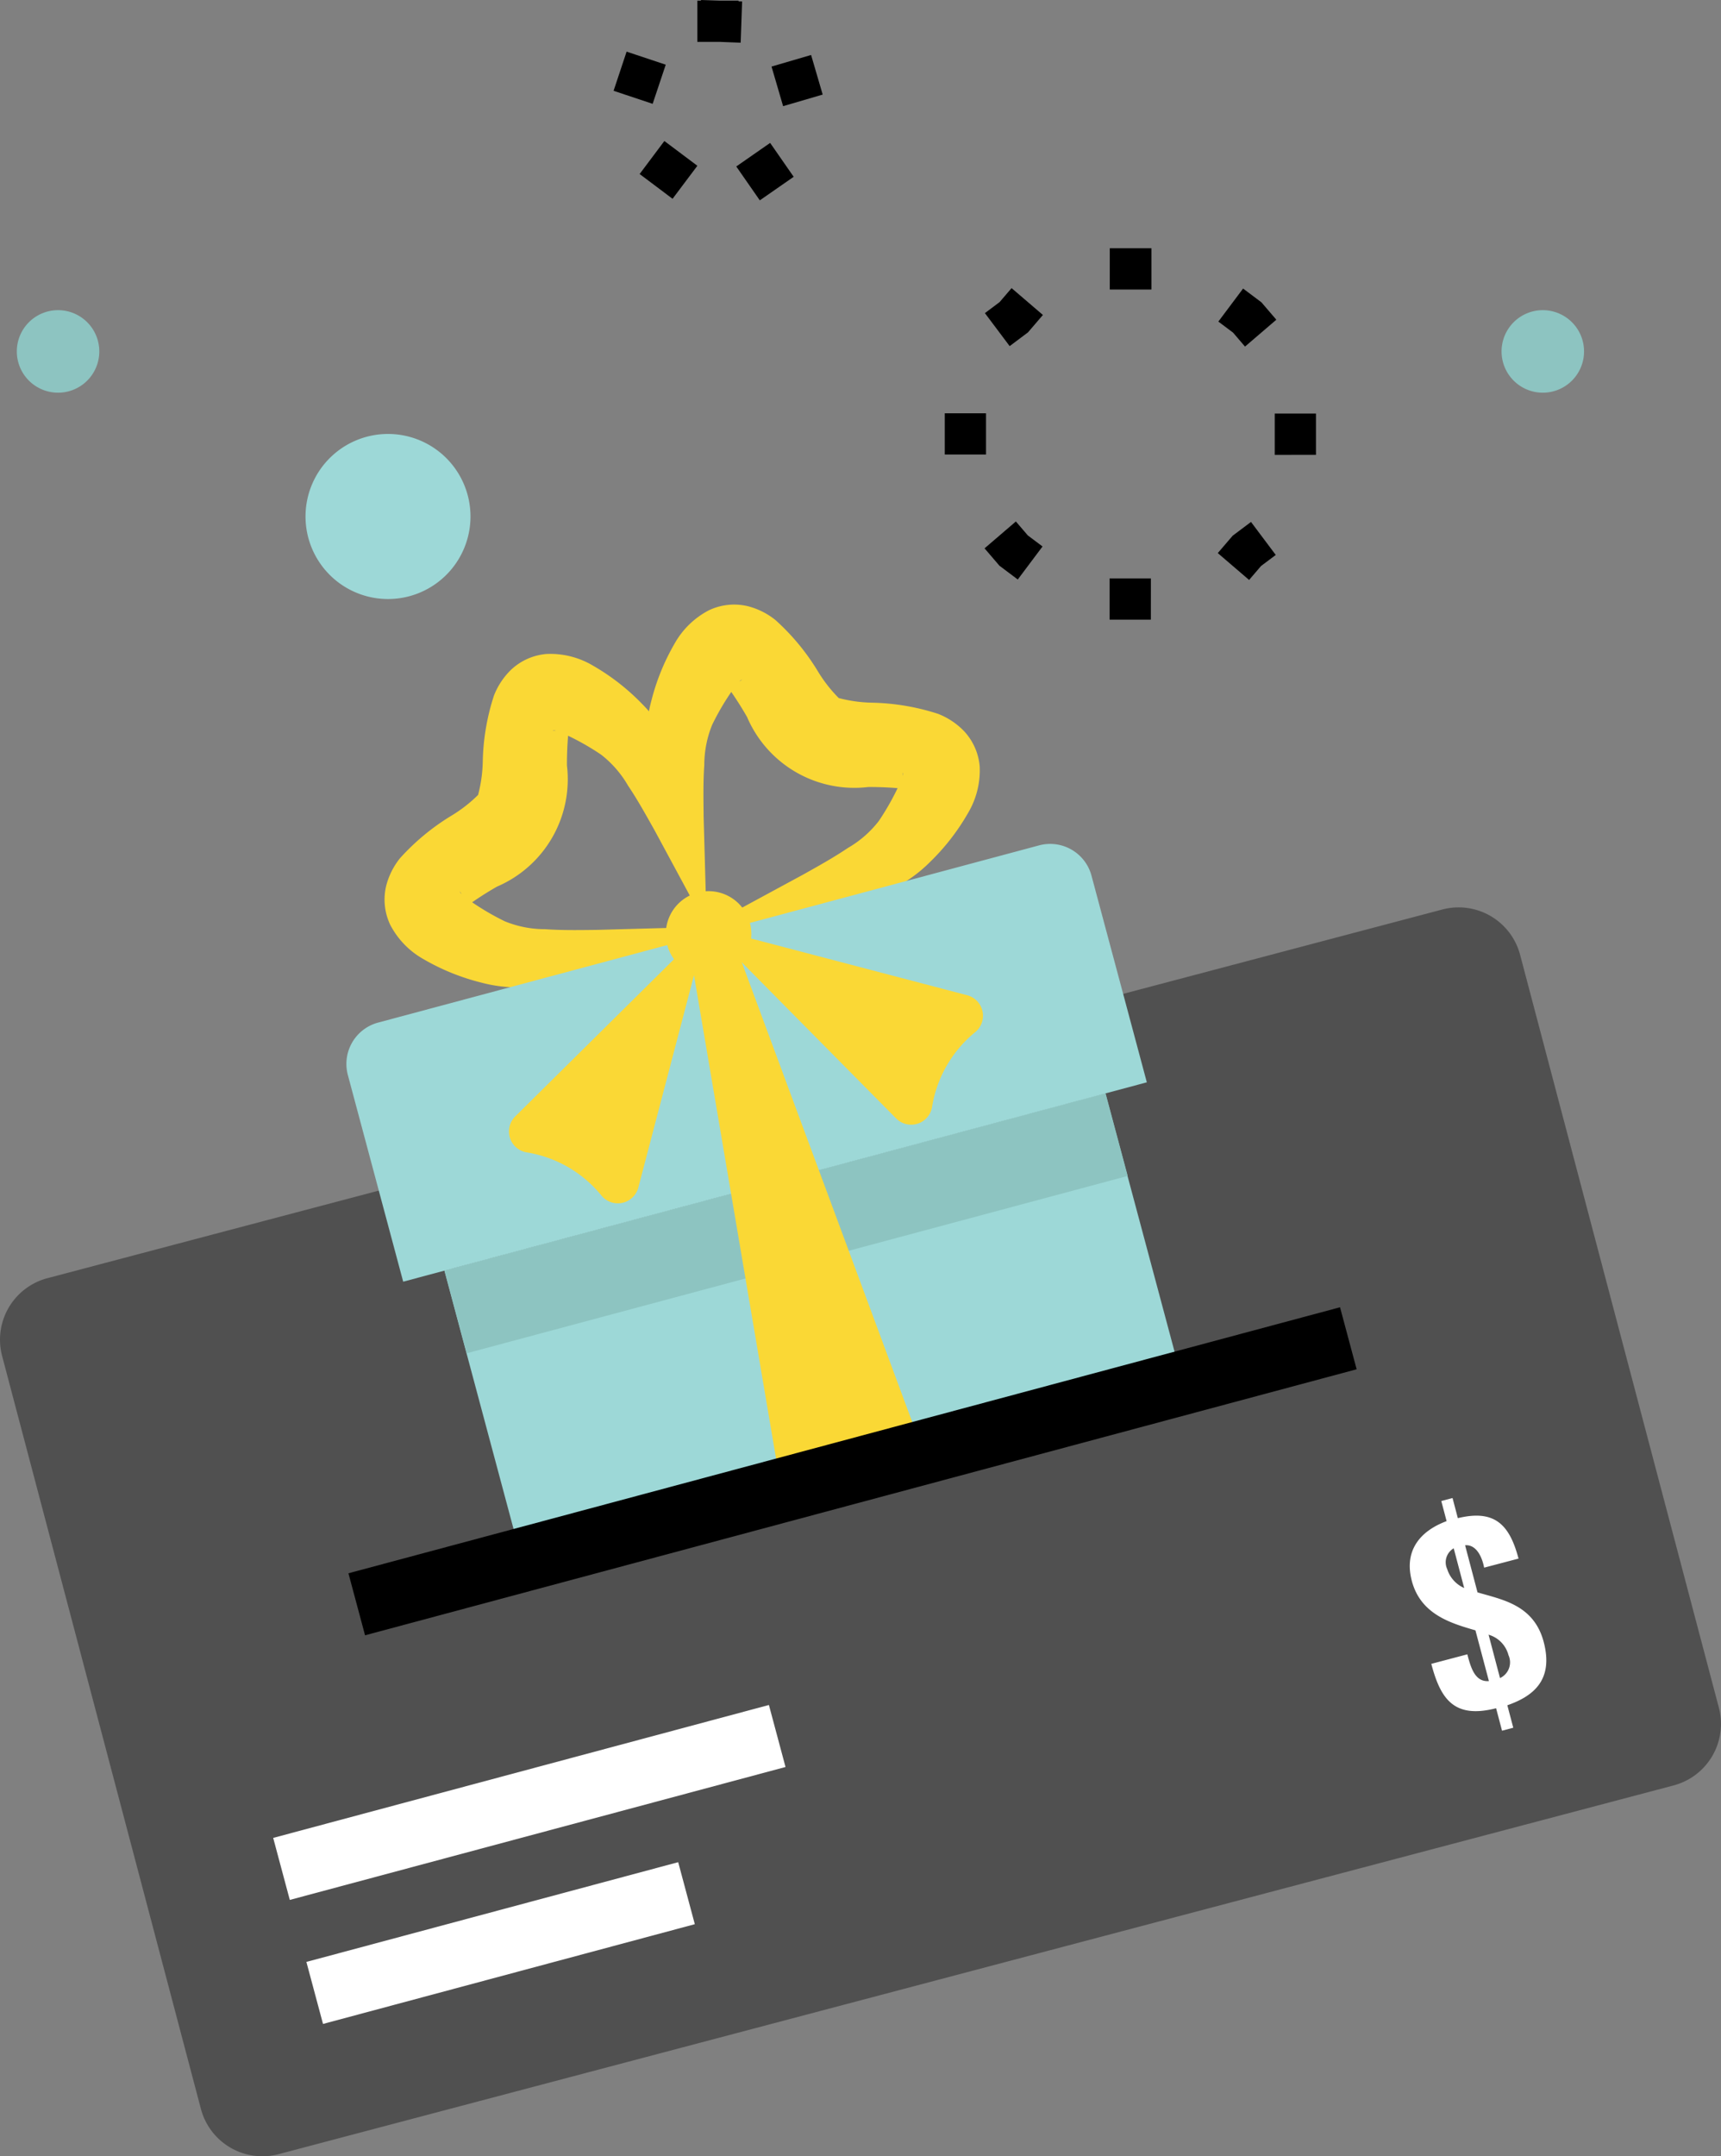
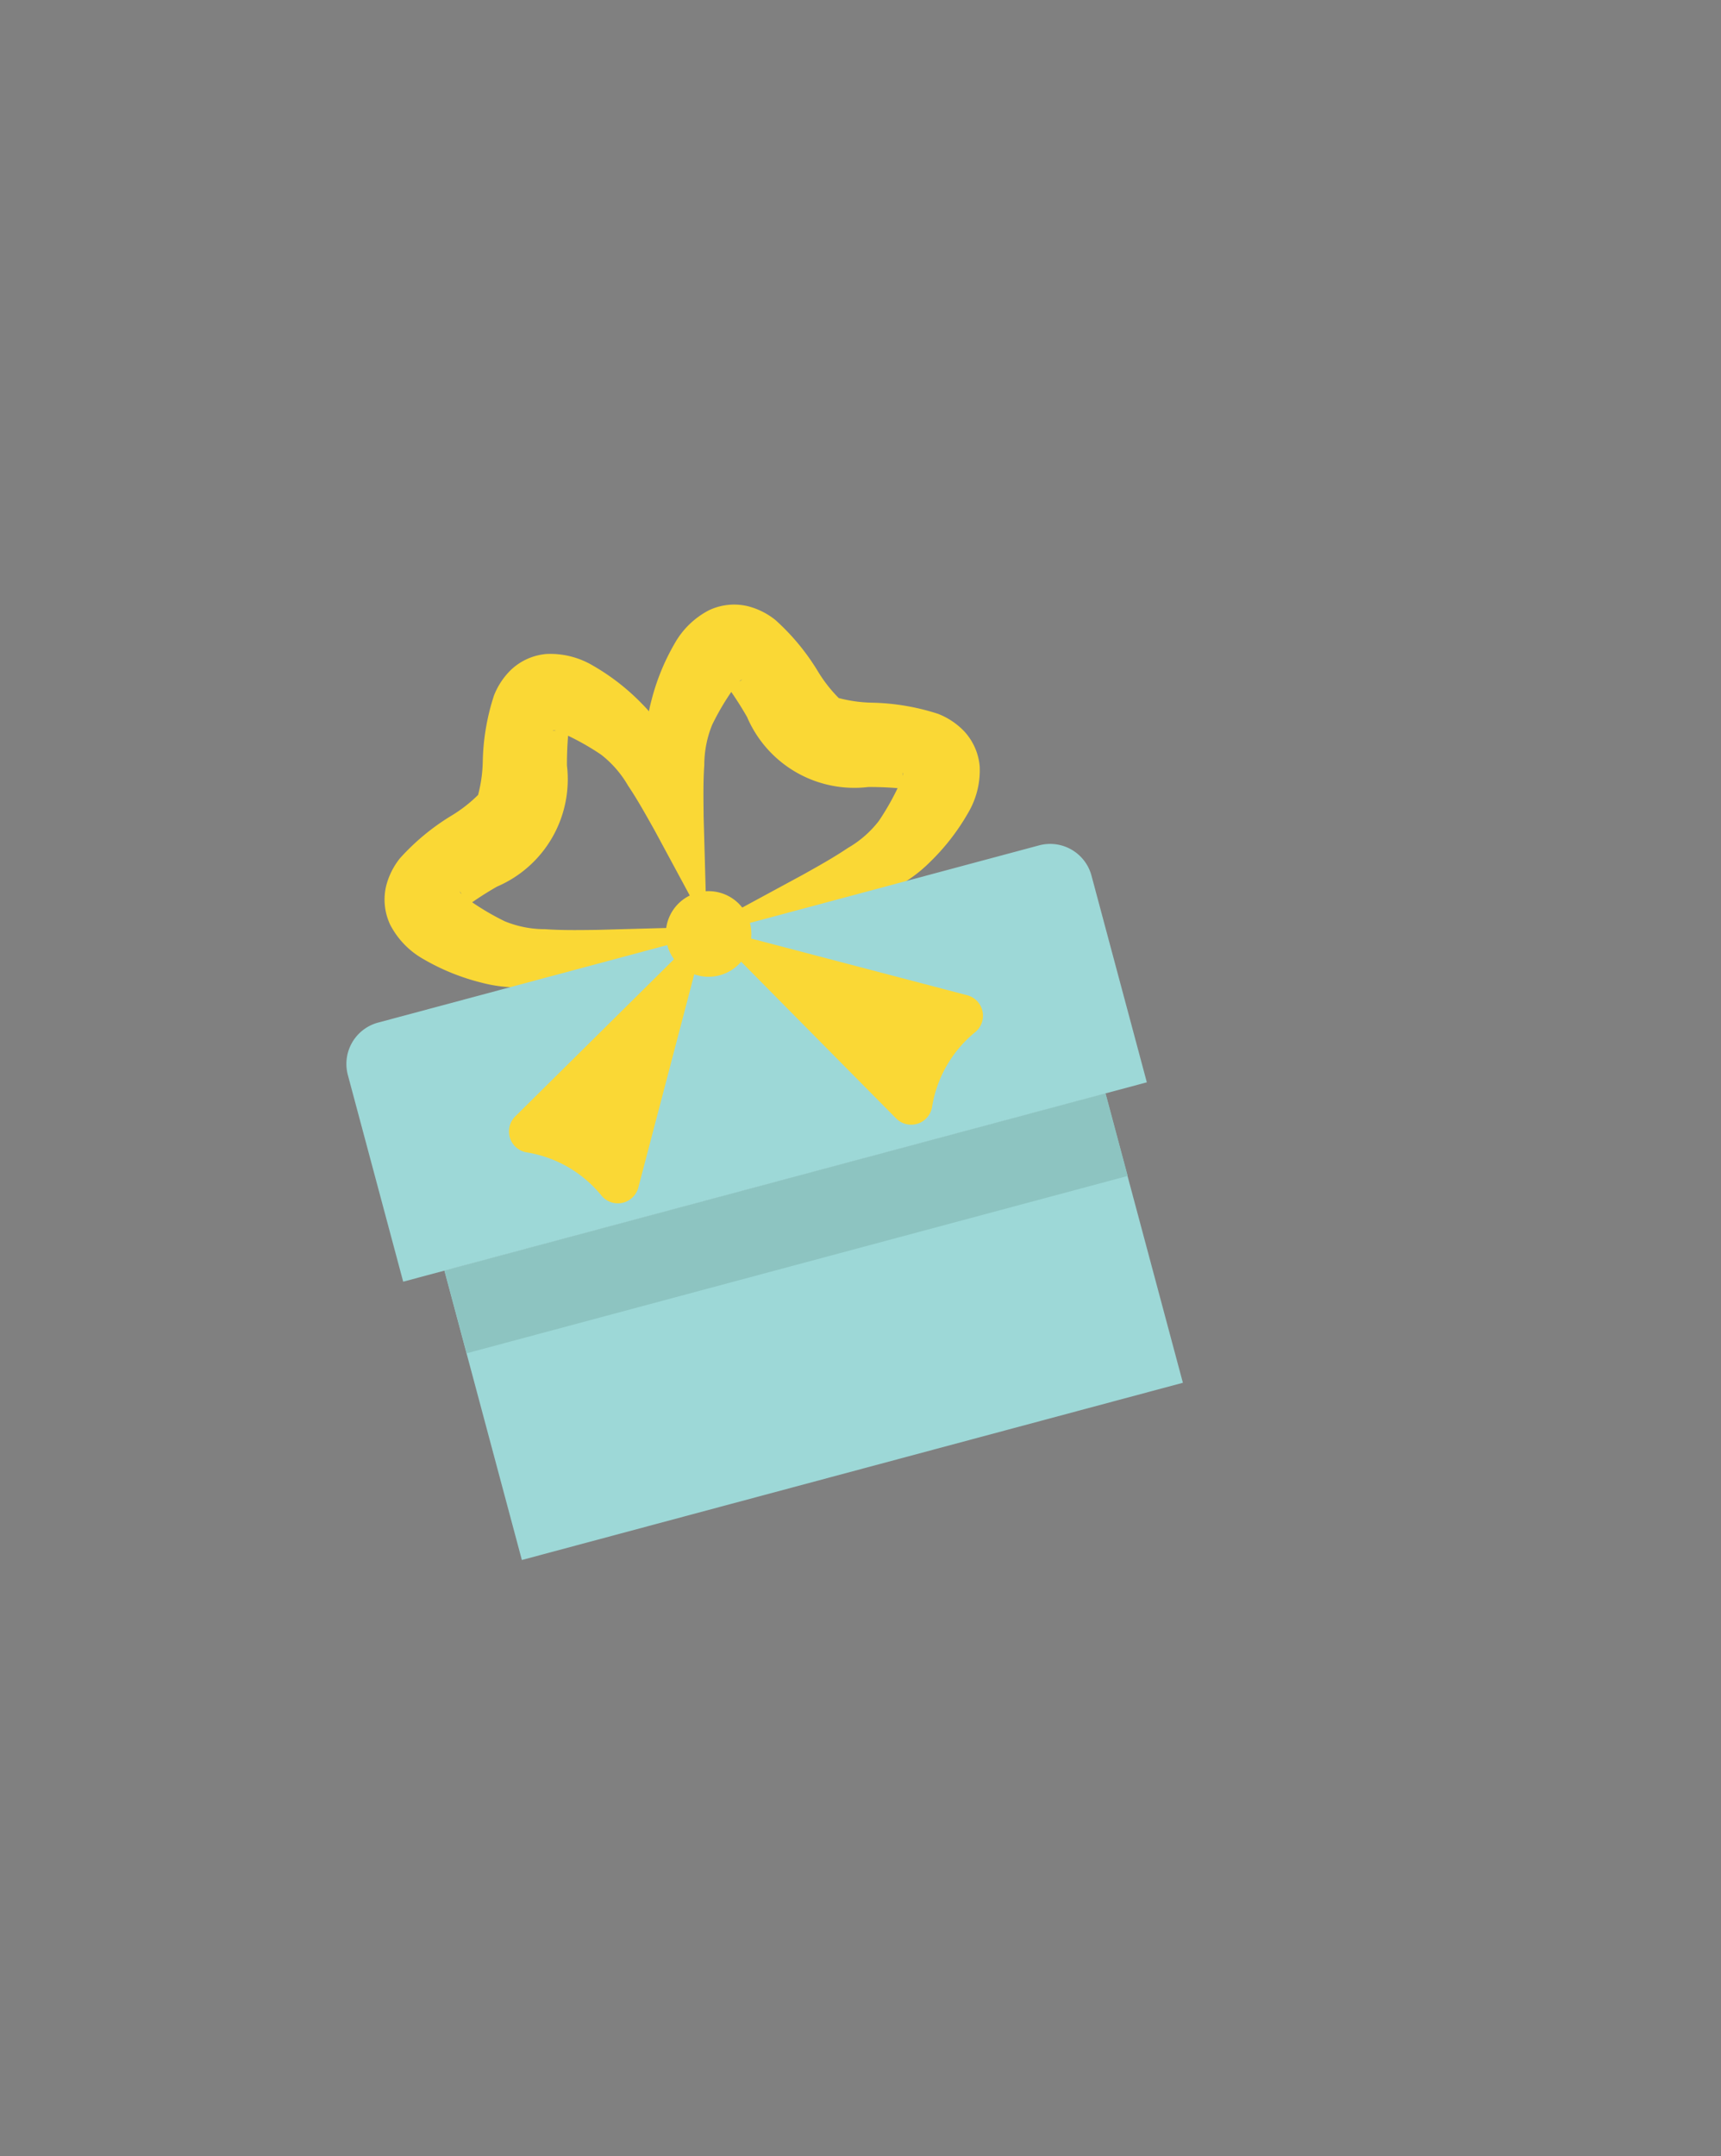
<svg xmlns="http://www.w3.org/2000/svg" id="Gift_caard" data-name="Gift caard" width="95.062" height="119.034" viewBox="0 0 95.062 119.034">
  <rect x="0" y="0" width="95.062" height="119.034" fill="#808080" stroke="none" />
  <defs>
    <clipPath id="clip-path">
-       <rect id="Rectangle_9202" data-name="Rectangle 9202" width="95.062" height="119.034" fill="none" />
-     </clipPath>
+       </clipPath>
    <clipPath id="clip-path-2">
      <rect id="Rectangle_9204" data-name="Rectangle 9204" width="56.7" height="49.612" transform="translate(0 14.675) rotate(-15)" fill="none" />
    </clipPath>
  </defs>
  <g id="Group_959" data-name="Group 959">
    <g id="Group_958" data-name="Group 958" clip-path="url(#clip-path)">
      <path id="Path_2063" data-name="Path 2063" d="M92.444,424.654,15.391,445.009a3.513,3.513,0,0,1-4.294-2.5L.117,400.948a3.514,3.514,0,0,1,2.5-4.295L79.67,376.3a3.514,3.514,0,0,1,4.295,2.5L94.944,420.36a3.514,3.514,0,0,1-2.5,4.294" transform="translate(0 -326.093)" fill="#505050" />
      <path id="Path_2064" data-name="Path 2064" d="M403.321,123.431h-2.278l0-2.278h2.28Zm5.427-2.193-1.73-1.483.824-.961,1.011-.758,1.367,1.822-.812.609Zm-12.778-.025-1.012-.76-.823-.96,1.73-1.483.661.771.812.609Zm14.193-6.879v-2.28h2.278v2.278Zm-15.947-.019h-2.278v-2.278l2.278,0Zm14.306-5.96-.661-.771-.812-.609,1.367-1.823,1.013.76.823.96Zm-13-.025-1.367-1.822.812-.609.661-.771,1.73,1.482-.824.961Zm7.83-3.124h-2.3v-2.278h2.3Z" transform="translate(-339.752 -89.223)" />
      <path id="Path_2065" data-name="Path 2065" d="M261.319,9.19l.936-.651.935-.65,1.3,1.871-1.871,1.3Zm-4.427,1.1h0l-.911-.683,1.366-1.823,1.823,1.367L257.8,10.974Zm6.695-5.522-.321-1.093,2.186-.64.64,2.186-2.186.64Zm-9.045.245.719-2.161,2.162.719L256.7,5.732Zm5.888-2.7-.124,0h-1.138V.036h.2V0l1.037.036h1.037V.072l.2.008-.08,2.277Z" transform="translate(-220.65)" />
      <path id="Path_2066" data-name="Path 2066" d="M131.3,179.919a4.556,4.556,0,1,0,4.556,4.556,4.556,4.556,0,0,0-4.556-4.556" transform="translate(-109.868 -155.963)" fill="#9dd8d7" />
-       <path id="Path_2067" data-name="Path 2067" d="M625.192,128.592a2.278,2.278,0,1,0,2.278,2.278,2.278,2.278,0,0,0-2.278-2.278" transform="translate(-539.973 -111.47)" fill="#8dc4c1" />
      <path id="Path_2068" data-name="Path 2068" d="M9.258,128.592a2.278,2.278,0,1,0,2.278,2.278,2.278,2.278,0,0,0-2.278-2.278" transform="translate(-6.051 -111.47)" fill="#8dc4c1" />
    </g>
  </g>
  <g id="Group_961" data-name="Group 961" transform="translate(6.864 25.964)">
    <g id="Group_960" data-name="Group 960" transform="translate(0 0)" clip-path="url(#clip-path-2)">
      <path id="Path_2069" data-name="Path 2069" d="M177.306,286.124l-2.872-5.319c-.483-.858-.953-1.708-1.474-2.481a5.878,5.878,0,0,0-1.492-1.711,14.1,14.1,0,0,0-2.237-1.231c-.29-.136-.6-.111-.313-.083a1.105,1.105,0,0,0,.635-.267c.154-.122.17-.211.166-.134a18.8,18.8,0,0,0-.132,2.313,6.445,6.445,0,0,1-3.857,6.688,17.733,17.733,0,0,0-1.934,1.272c-.064.042.005-.017.034-.213a1.112,1.112,0,0,0-.087-.688c-.17-.238-.036.044.226.227a14.342,14.342,0,0,0,2.184,1.319,5.841,5.841,0,0,0,2.225.436c.93.066,1.9.05,2.885.038l6.043-.166a32.656,32.656,0,0,1-5.674,2.4,27.376,27.376,0,0,1-3.069.754,7.806,7.806,0,0,1-3.71-.078,12.21,12.21,0,0,1-3.2-1.3,4.611,4.611,0,0,1-1.832-1.9,3.253,3.253,0,0,1-.217-2.148,4.04,4.04,0,0,1,.757-1.512,12.656,12.656,0,0,1,2.827-2.343,7.858,7.858,0,0,0,1.491-1.156,7.842,7.842,0,0,0,.259-1.869,12.492,12.492,0,0,1,.618-3.618,4.033,4.033,0,0,1,.93-1.409,3.246,3.246,0,0,1,1.966-.885,4.606,4.606,0,0,1,2.559.635,12.3,12.3,0,0,1,2.725,2.119,7.785,7.785,0,0,1,1.921,3.172,26.9,26.9,0,0,1,.883,3.034,32.75,32.75,0,0,1,.766,6.111" transform="translate(-145.135 -260.922)" fill="#fad835" />
      <path id="Path_2070" data-name="Path 2070" d="M271.464,268.453a32.761,32.761,0,0,1-2.392-5.675,26.932,26.932,0,0,1-.752-3.068A7.787,7.787,0,0,1,268.4,256a12.3,12.3,0,0,1,1.3-3.2,4.608,4.608,0,0,1,1.9-1.83,3.247,3.247,0,0,1,2.145-.217,4.031,4.031,0,0,1,1.51.756,12.486,12.486,0,0,1,2.344,2.825,7.842,7.842,0,0,0,1.159,1.488,7.851,7.851,0,0,0,1.869.256,12.652,12.652,0,0,1,3.62.616,4.041,4.041,0,0,1,1.411.931,3.253,3.253,0,0,1,.886,1.969,4.611,4.611,0,0,1-.637,2.562,12.206,12.206,0,0,1-2.118,2.727,7.805,7.805,0,0,1-3.174,1.923,27.346,27.346,0,0,1-3.035.882,32.642,32.642,0,0,1-6.113.761l5.317-2.878c.859-.481,1.708-.953,2.48-1.475a5.844,5.844,0,0,0,1.709-1.49,14.335,14.335,0,0,0,1.232-2.235c.135-.29.11-.6.082-.31a1.111,1.111,0,0,0,.268.639c.123.155.213.171.136.167a17.771,17.771,0,0,0-2.311-.134,6.445,6.445,0,0,1-6.685-3.863,18.764,18.764,0,0,0-1.271-1.937c-.042-.065.016,0,.211.033a1.107,1.107,0,0,0,.684-.086c.236-.169-.045-.034-.229.228a14.085,14.085,0,0,0-1.321,2.185,5.876,5.876,0,0,0-.437,2.228c-.066.93-.047,1.9-.036,2.886Z" transform="translate(-239.293 -243.251)" fill="#fad835" />
      <path id="Path_2071" data-name="Path 2071" d="M220.9,453.3l-36.512,9.783,5.5,20.538a2.362,2.362,0,0,0,2.894,1.67l31.948-8.56a2.362,2.362,0,0,0,1.671-2.893Z" transform="translate(-166.705 -418.908)" fill="#9dd8d7" />
      <rect id="Rectangle_9203" data-name="Rectangle 9203" width="37.8" height="4.725" transform="matrix(0.966, -0.259, 0.259, 0.966, 17.688, 44.177)" fill="#8dc4c1" />
      <path id="Path_2072" data-name="Path 2072" d="M187.9,363.025l-41.076,11.006-3.057-11.41a2.363,2.363,0,0,1,1.671-2.893l36.512-9.783a2.363,2.363,0,0,1,2.893,1.671Z" transform="translate(-131.417 -329.242)" fill="#9dd8d7" />
-       <path id="Path_2073" data-name="Path 2073" d="M291.741,422.954l-6.36-37.429,2.282-.611,13.206,35.595Z" transform="translate(-254.247 -359.626)" fill="#fad835" />
      <path id="Path_2074" data-name="Path 2074" d="M293.161,384.269l14.375,3.771a1.17,1.17,0,0,1,.481,2.021,6.708,6.708,0,0,0-2.412,4.178,1.17,1.17,0,0,1-1.99.594Z" transform="translate(-260.99 -359.067)" fill="#fad835" />
      <path id="Path_2075" data-name="Path 2075" d="M280.844,371.215a2.363,2.363,0,1,1-2.893-1.671,2.363,2.363,0,0,1,2.893,1.671" transform="translate(-246.287 -346.233)" fill="#fad835" />
      <path id="Path_2076" data-name="Path 2076" d="M222.087,384.269l-3.771,14.375a1.17,1.17,0,0,1-2.021.481,6.708,6.708,0,0,0-4.178-2.412,1.17,1.17,0,0,1-.594-1.99Z" transform="translate(-189.917 -359.067)" fill="#fad835" />
    </g>
  </g>
  <g id="Group_963" data-name="Group 963">
    <g id="Group_962" data-name="Group 962" clip-path="url(#clip-path)">
      <rect id="Rectangle_9205" data-name="Rectangle 9205" width="56.7" height="3.544" transform="matrix(0.966, -0.259, 0.259, 0.966, 19.246, 86.85)" />
-       <rect id="Rectangle_9206" data-name="Rectangle 9206" width="28.348" height="3.544" transform="translate(15.09 101.458) rotate(-15.002)" fill="#fff" />
      <rect id="Rectangle_9207" data-name="Rectangle 9207" width="21.26" height="3.544" transform="matrix(0.966, -0.259, 0.259, 0.966, 16.924, 108.304)" fill="#fff" />
      <path id="Path_2077" data-name="Path 2077" d="M588.467,628.378c-1.336-.388-3.022-.868-3.514-2.729-.45-1.7.488-2.768,1.921-3.3l-.293-1.111.621-.164.293,1.111c2.016-.486,2.849.328,3.352,2.232l-1.9.5c-.109-.589-.433-1.29-1.051-1.235l.686,2.6c1.341.4,3.111.675,3.656,2.738s-.525,2.979-2.009,3.494l.328,1.24-.621.164-.328-1.24c-2.341.6-3.072-.531-3.579-2.45l1.99-.526c.183.692.408,1.544,1.192,1.476Zm-1.2-4.529a.893.893,0,0,0-.361,1.145,1.7,1.7,0,0,0,.94,1.048Zm2.557,7.164a.957.957,0,0,0,.468-1.266,1.593,1.593,0,0,0-1.1-1.129Z" transform="translate(-506.969 -538.378)" fill="#fff" />
    </g>
  </g>
</svg>